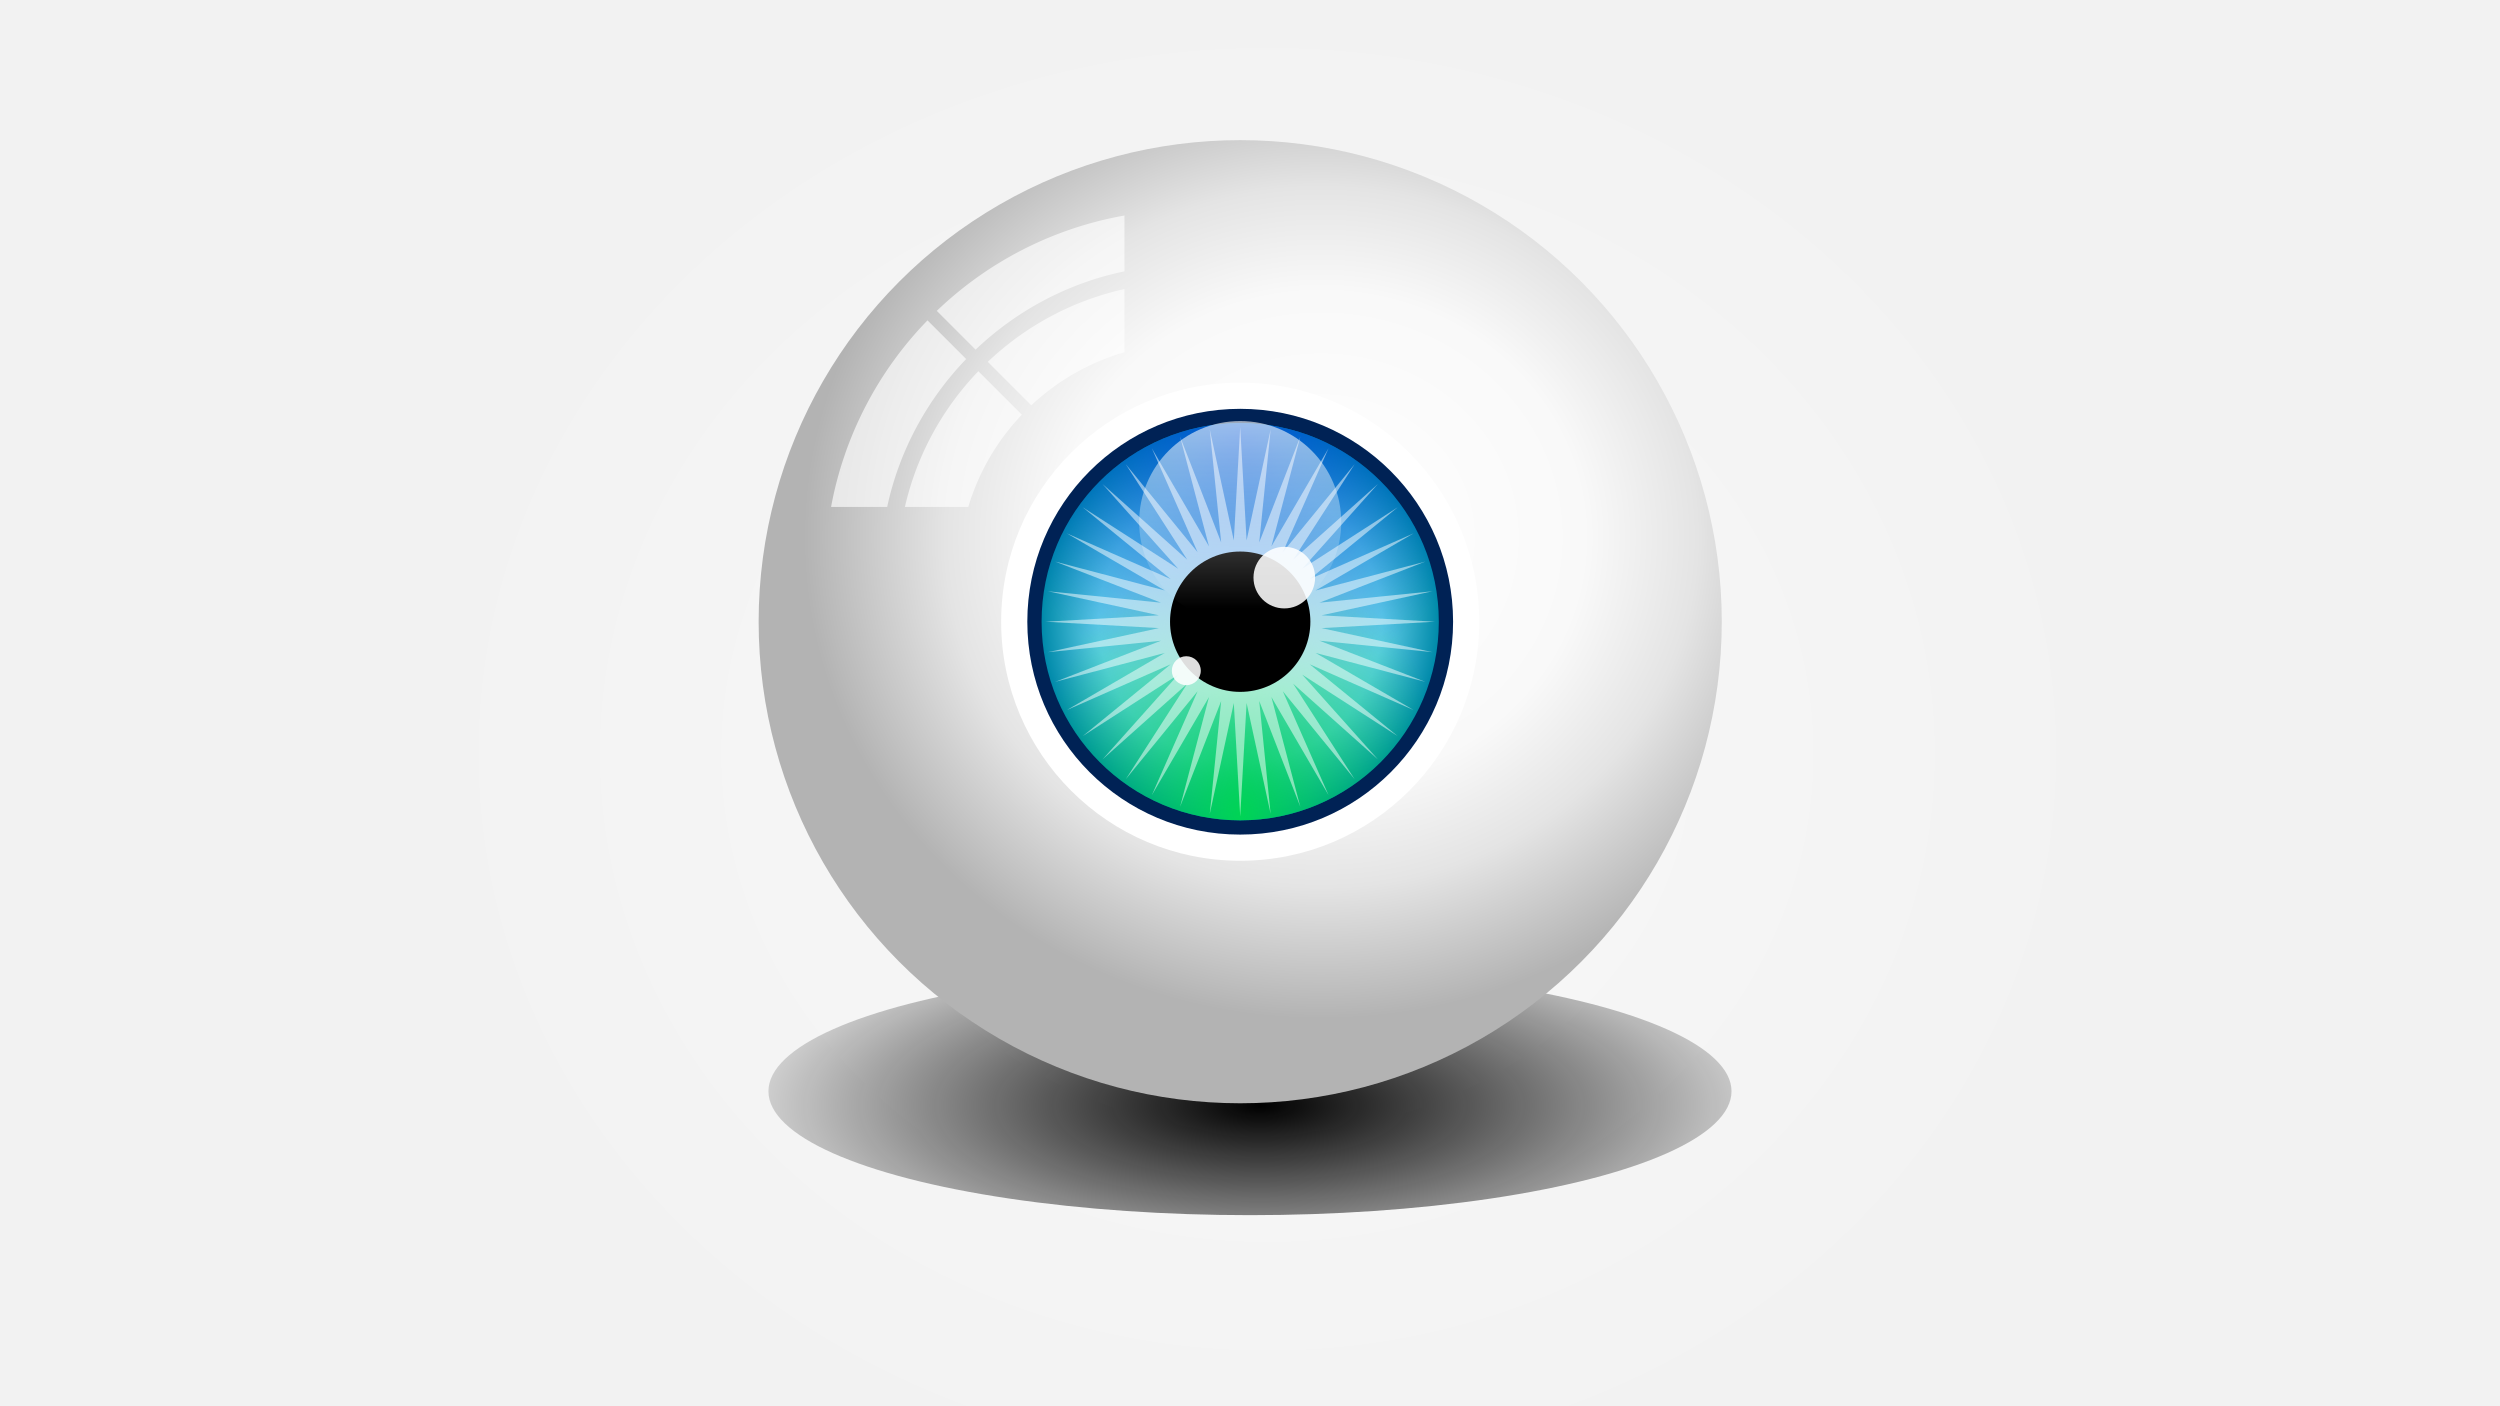
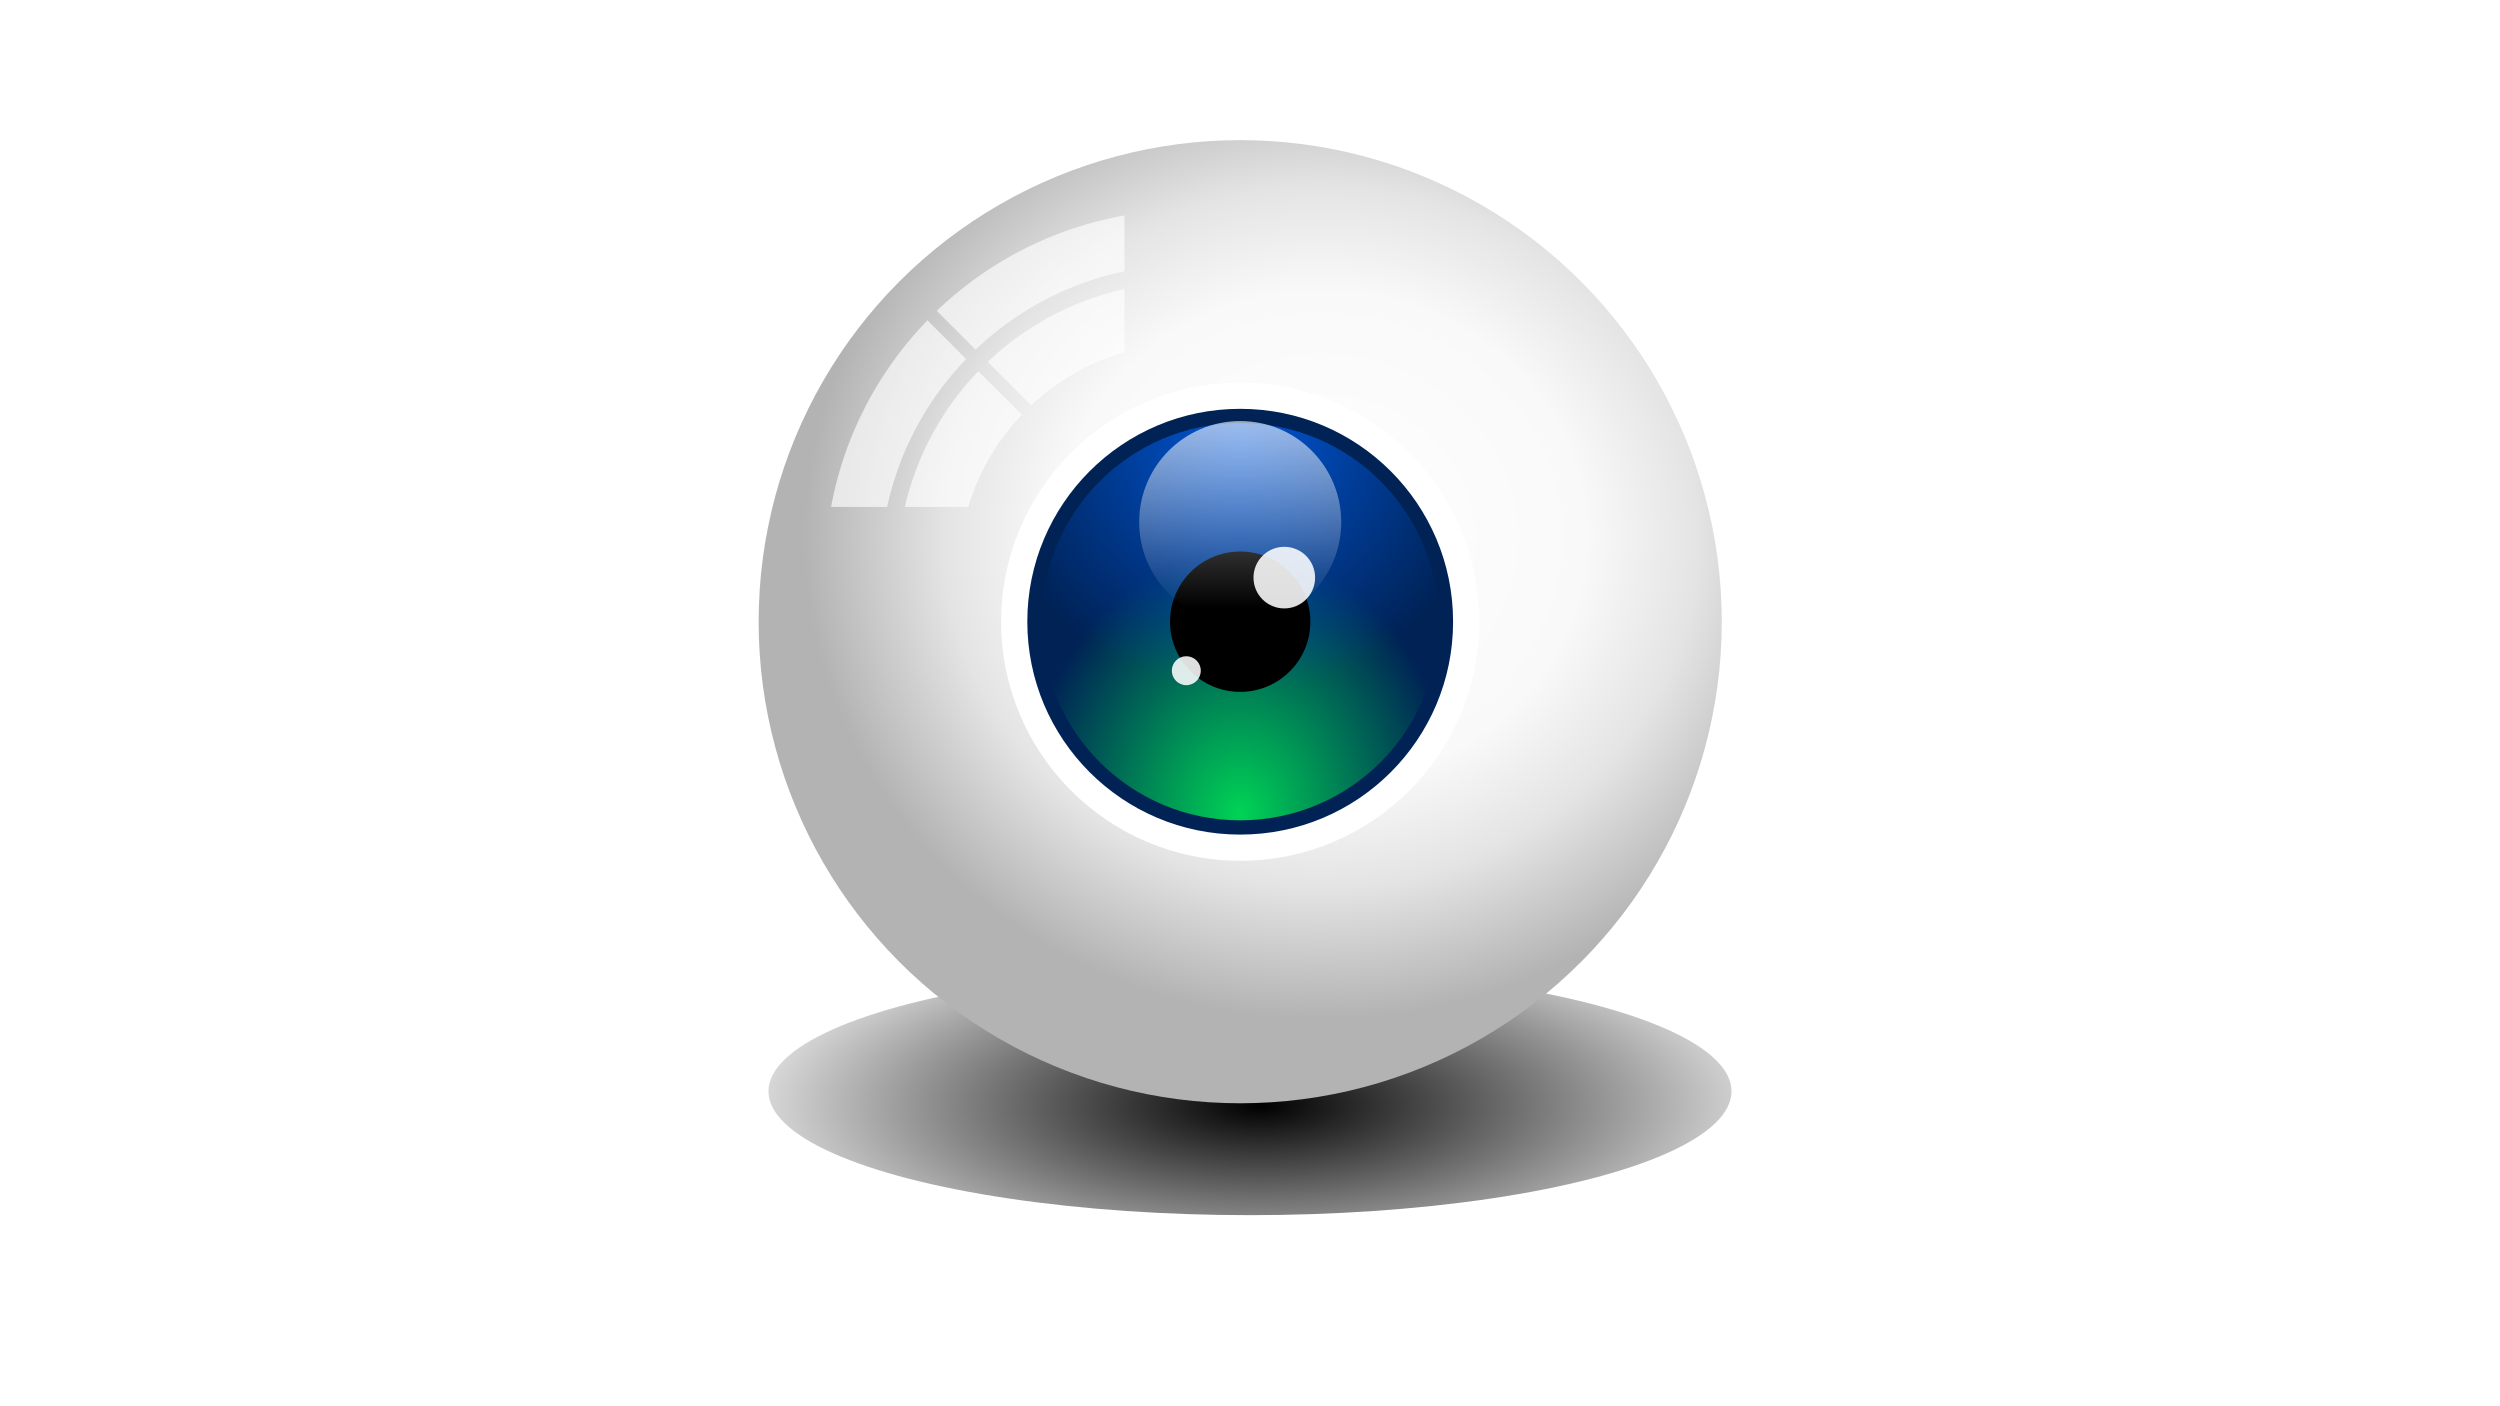
<svg xmlns="http://www.w3.org/2000/svg" xmlns:ns1="http://www.inkscape.org/namespaces/inkscape" xmlns:ns2="http://sodipodi.sourceforge.net/DTD/sodipodi-0.dtd" xmlns:xlink="http://www.w3.org/1999/xlink" width="1444.978mm" height="812.8mm" viewBox="0 0 5120 2880" id="svg2" version="1.1" ns1:version="0.91 r13725" ns2:docname="drawing.svg">
  <defs id="defs4">
    <radialGradient ns1:collect="always" xlink:href="#linearGradient4371" id="radialGradient3465" gradientUnits="userSpaceOnUse" gradientTransform="matrix(0,1.619,-1.81,0,6471.451,1032.104)" cx="1142.644" cy="-137.804" fx="1142.644" fy="-137.804" r="961.148" />
    <linearGradient id="linearGradient4371" ns1:collect="always">
      <stop id="stop4373" offset="0" style="stop-color:#f9f9f9;stop-opacity:1" />
      <stop id="stop4375" offset="1" style="stop-color:#f2f2f2;stop-opacity:1" />
    </linearGradient>
    <radialGradient ns1:collect="always" xlink:href="#linearGradient4318" id="radialGradient4324" cx="99.544" cy="694.432" fx="99.544" fy="694.432" r="187.811" gradientTransform="matrix(0,0.441,-1.219,2.2908703e-6,1014.954,561.696)" gradientUnits="userSpaceOnUse" />
    <linearGradient ns1:collect="always" id="linearGradient4318">
      <stop style="stop-color:#000000;stop-opacity:1;" offset="0" id="stop4320" />
      <stop style="stop-color:#000000;stop-opacity:0;" offset="1" id="stop4322-2" />
    </linearGradient>
    <filter ns1:collect="always" style="color-interpolation-filters:sRGB" id="filter4350" x="-0.053" width="1.106" y="-0.205" height="1.41">
      <feGaussianBlur ns1:collect="always" stdDeviation="8.265" id="feGaussianBlur4352" />
    </filter>
    <radialGradient ns1:collect="always" xlink:href="#linearGradient4146" id="radialGradient4152" cx="192.379" cy="383.937" fx="192.379" fy="383.937" r="187.811" gradientUnits="userSpaceOnUse" gradientTransform="matrix(5.643,0,0,5.251,5745.533,423.065)" />
    <linearGradient ns1:collect="always" id="linearGradient4146">
      <stop style="stop-color:#ffffff;stop-opacity:1" offset="0" id="stop4148" />
      <stop id="stop4154" offset="0.509" style="stop-color:#f9f9f9;stop-opacity:1" />
      <stop style="stop-color:#e4e4e4;stop-opacity:1" offset="0.727" id="stop4156" />
      <stop style="stop-color:#b3b3b3;stop-opacity:1" offset="1" id="stop4150" />
    </linearGradient>
    <radialGradient ns1:collect="always" xlink:href="#linearGradient4202" id="radialGradient4208" cx="160.788" cy="416.866" fx="160.788" fy="416.866" r="75.215" gradientUnits="userSpaceOnUse" gradientTransform="matrix(5.408,0,0,5.408,5795.703,357.72)" />
    <linearGradient ns1:collect="always" id="linearGradient4202">
      <stop style="stop-color:#ccf6ff;stop-opacity:1" offset="0" id="stop4204" />
      <stop id="stop4210" offset="0.713" style="stop-color:#61cee8;stop-opacity:1;" />
      <stop style="stop-color:#008aaa;stop-opacity:1" offset="1" id="stop4206" />
    </linearGradient>
    <radialGradient ns1:collect="always" xlink:href="#linearGradient4218" id="radialGradient4224" cx="160.788" cy="492.025" fx="160.788" fy="492.025" r="77.46" gradientUnits="userSpaceOnUse" gradientTransform="matrix(5.726,1.5053132e-6,-1.8231486e-6,6.935,5744.536,-405.525)" />
    <linearGradient ns1:collect="always" id="linearGradient4218">
      <stop style="stop-color:#00d455;stop-opacity:1;" offset="0" id="stop4220" />
      <stop style="stop-color:#00d455;stop-opacity:0;" offset="1" id="stop4222" />
    </linearGradient>
    <radialGradient ns1:collect="always" xlink:href="#linearGradient4228" id="radialGradient4234" cx="160.788" cy="344.255" fx="160.788" fy="344.255" r="77.46" gradientUnits="userSpaceOnUse" gradientTransform="matrix(6.806,0,0,6.806,5570.962,-112.078)" />
    <linearGradient ns1:collect="always" id="linearGradient4228">
      <stop style="stop-color:#0055d4;stop-opacity:1;" offset="0" id="stop4230" />
      <stop style="stop-color:#0055d4;stop-opacity:0;" offset="1" id="stop4232" />
    </linearGradient>
    <linearGradient ns1:collect="always" xlink:href="#linearGradient4238" id="linearGradient4244" x1="159.236" y1="328.157" x2="159.236" y2="411.597" gradientUnits="userSpaceOnUse" gradientTransform="matrix(5.251,0,0,5.251,5820.907,423.065)" />
    <linearGradient ns1:collect="always" id="linearGradient4238">
      <stop style="stop-color:#ffffff;stop-opacity:1;" offset="0" id="stop4240" />
      <stop style="stop-color:#ffffff;stop-opacity:0;" offset="1" id="stop4242" />
    </linearGradient>
  </defs>
  <ns2:namedview id="base" pagecolor="#ffffff" bordercolor="#666666" borderopacity="1.0" ns1:pageopacity="0.0" ns1:pageshadow="2" ns1:zoom="0.1376938" ns1:cx="2070.1956" ns1:cy="734.9062" ns1:document-units="px" ns1:current-layer="layer1" showgrid="false" fit-margin-top="0" fit-margin-left="0" fit-margin-right="0" fit-margin-bottom="0" ns1:window-width="1920" ns1:window-height="1027" ns1:window-x="-4" ns1:window-y="-4" ns1:window-maximized="1" />
  <g ns1:label="Capa 1" ns1:groupmode="layer" id="layer1" transform="translate(2278.579,1045.801)">
    <g transform="translate(-6403.894,-2384.675)" id="g3562">
-       <rect style="opacity:1;fill:url(#radialGradient3465);fill-opacity:1;stroke:none;stroke-width:15;stroke-linecap:round;stroke-linejoin:miter;stroke-miterlimit:4;stroke-dasharray:none;stroke-dashoffset:0;stroke-opacity:1" id="rect3463" width="5120" height="2880" x="4125.315" y="1338.874" ry="0" />
      <ellipse transform="matrix(5.251,0,0,5.251,5820.907,423.065)" ry="48.321" rx="187.811" style="opacity:1;fill:url(#radialGradient4324);fill-opacity:1;stroke:none;stroke-width:15;stroke-linecap:round;stroke-linejoin:miter;stroke-miterlimit:4;stroke-dasharray:none;stroke-dashoffset:0;stroke-opacity:1;filter:url(#filter4350)" id="circle4314" cx="164.61" cy="600.026" />
      <circle r="986.246" cy="2612.136" cx="6665.247" id="path3336-7" style="opacity:1;fill:url(#radialGradient4152);fill-opacity:1;stroke:none;stroke-width:15;stroke-linecap:round;stroke-linejoin:miter;stroke-miterlimit:4;stroke-dasharray:none;stroke-dashoffset:0;stroke-opacity:1" />
      <path ns1:connector-curvature="0" id="circle4158" d="m 6428.203,1780.247 a 741.746,741.746 0 0 0 -384.32,195.274 l 79.459,79.459 c 83.229,-79.302 188.09,-136.098 304.861,-160.397 l 0,-114.336 z m 0,150.676 c -107.077,23.625 -203.198,76.197 -279.89,149.028 l 89.073,89.073 a 467.934,467.934 0 0 1 190.817,-108.736 l 0,-129.365 z m -403.353,64.058 a 741.746,741.746 0 0 0 -197.516,382.078 l 114.903,0 c 25.055,-116.137 82.288,-220.315 161.806,-302.885 l -79.193,-79.193 z m 104.155,104.155 c -73.066,76.027 -126.085,171.468 -150.437,277.923 l 129.799,0 a 467.934,467.934 0 0 1 109.702,-188.859 l -89.064,-89.064 z" style="opacity:0.651;fill:#ffffff;fill-opacity:1;stroke:none;stroke-width:15;stroke-linecap:round;stroke-linejoin:miter;stroke-miterlimit:4;stroke-dasharray:none;stroke-dashoffset:0;stroke-opacity:1" />
      <circle style="opacity:1;fill:#ffffff;fill-opacity:1;stroke:none;stroke-width:15;stroke-linecap:round;stroke-linejoin:miter;stroke-miterlimit:4;stroke-dasharray:none;stroke-dashoffset:0;stroke-opacity:1" id="circle4194" cx="6665.247" cy="2612.136" r="489.575" />
      <circle r="435.99" cy="2612.136" cx="6665.247" id="circle4198" style="opacity:1;fill:#002255;fill-opacity:1;stroke:none;stroke-width:15;stroke-linecap:round;stroke-linejoin:miter;stroke-miterlimit:4;stroke-dasharray:none;stroke-dashoffset:0;stroke-opacity:1" />
-       <circle style="opacity:1;fill:url(#radialGradient4208);fill-opacity:1;stroke:none;stroke-width:15;stroke-linecap:round;stroke-linejoin:miter;stroke-miterlimit:4;stroke-dasharray:none;stroke-dashoffset:0;stroke-opacity:1" id="circle4200" cx="6665.247" cy="2612.136" r="406.762" />
      <circle r="406.762" cy="2612.136" cx="6665.247" id="circle4216" style="opacity:1;fill:url(#radialGradient4224);fill-opacity:1;stroke:none;stroke-width:15;stroke-linecap:round;stroke-linejoin:miter;stroke-miterlimit:4;stroke-dasharray:none;stroke-dashoffset:0;stroke-opacity:1" />
      <circle style="opacity:1;fill:url(#radialGradient4234);fill-opacity:1;stroke:none;stroke-width:15;stroke-linecap:round;stroke-linejoin:miter;stroke-miterlimit:4;stroke-dasharray:none;stroke-dashoffset:0;stroke-opacity:1" id="circle4226" cx="6665.247" cy="2612.136" r="406.762" />
-       <path d="m 6947.141,2894.03 -173.458,-154.932 125.89,195.559 -147.086,-180.159 93.748,212.845 -117.092,-200.951 59.297,224.89 -84.215,-216.794 23.386,231.397 -49.264,-227.299 -13.1,232.207 -13.1,-232.207 -49.264,227.299 23.386,-231.397 -84.215,216.794 59.297,-224.89 -117.092,200.951 93.748,-212.845 -147.086,180.159 125.89,-195.559 -173.458,154.932 154.932,-173.458 -195.559,125.89 180.159,-147.086 -212.845,93.748 200.951,-117.092 -224.89,59.297 216.794,-84.215 -231.397,23.387 227.299,-49.264 -232.207,-13.1 232.207,-13.1 -227.299,-49.264 231.397,23.386 -216.794,-84.215 224.89,59.297 -200.951,-117.092 212.845,93.748 -180.159,-147.086 195.559,125.89 -154.932,-173.458 173.458,154.932 -125.89,-195.559 147.086,180.159 -93.748,-212.845 117.092,200.951 -59.297,-224.89 84.215,216.794 -23.386,-231.397 49.264,227.299 13.1,-232.207 13.1,232.207 49.264,-227.299 -23.386,231.397 84.215,-216.794 -59.297,224.89 117.092,-200.951 -93.748,212.845 147.086,-180.159 -125.89,195.559 173.458,-154.932 -154.932,173.458 195.559,-125.89 -180.159,147.086 212.845,-93.748 -200.951,117.092 224.89,-59.297 -216.794,84.215 231.397,-23.386 -227.299,49.264 232.207,13.1 -232.207,13.1 227.299,49.264 -231.397,-23.386 216.794,84.215 -224.89,-59.297 200.951,117.092 -212.845,-93.748 180.159,147.086 -195.559,-125.89 z" ns1:randomized="0" ns1:rounded="0" ns1:flatsided="false" ns2:arg2="0.86393798" ns2:arg1="0.78539816" ns2:r2="166.96651" ns2:r1="398.65872" ns2:cy="2612.136" ns2:cx="6665.2471" ns2:sides="40" id="path4212" style="opacity:0.5;fill:#ffffff;fill-opacity:1;stroke:none;stroke-width:6;stroke-linecap:round;stroke-linejoin:miter;stroke-miterlimit:4;stroke-dasharray:none;stroke-dashoffset:0;stroke-opacity:1" ns2:type="star" />
      <circle style="opacity:1;fill:#000000;fill-opacity:1;stroke:none;stroke-width:15;stroke-linecap:round;stroke-linejoin:miter;stroke-miterlimit:4;stroke-dasharray:none;stroke-dashoffset:0;stroke-opacity:1" id="circle4214" cx="6665.247" cy="2612.136" r="143.706" />
      <circle r="206.918" style="opacity:0.7;fill:url(#linearGradient4244);fill-opacity:1;stroke:none;stroke-width:15;stroke-linecap:round;stroke-linejoin:miter;stroke-miterlimit:4;stroke-dasharray:none;stroke-dashoffset:0;stroke-opacity:1" id="circle4236" cx="6665.247" cy="2408.106" />
      <circle style="opacity:0.87;fill:#ffffff;fill-opacity:1;stroke:none;stroke-width:15;stroke-linecap:round;stroke-linejoin:miter;stroke-miterlimit:4;stroke-dasharray:none;stroke-dashoffset:0;stroke-opacity:1" id="circle4246" cx="6755.555" cy="2521.828" r="63.094" />
      <circle r="29.646" cy="2712.479" cx="6554.87" id="circle4248" style="opacity:0.87;fill:#ffffff;fill-opacity:1;stroke:none;stroke-width:15;stroke-linecap:round;stroke-linejoin:miter;stroke-miterlimit:4;stroke-dasharray:none;stroke-dashoffset:0;stroke-opacity:1" />
    </g>
  </g>
</svg>